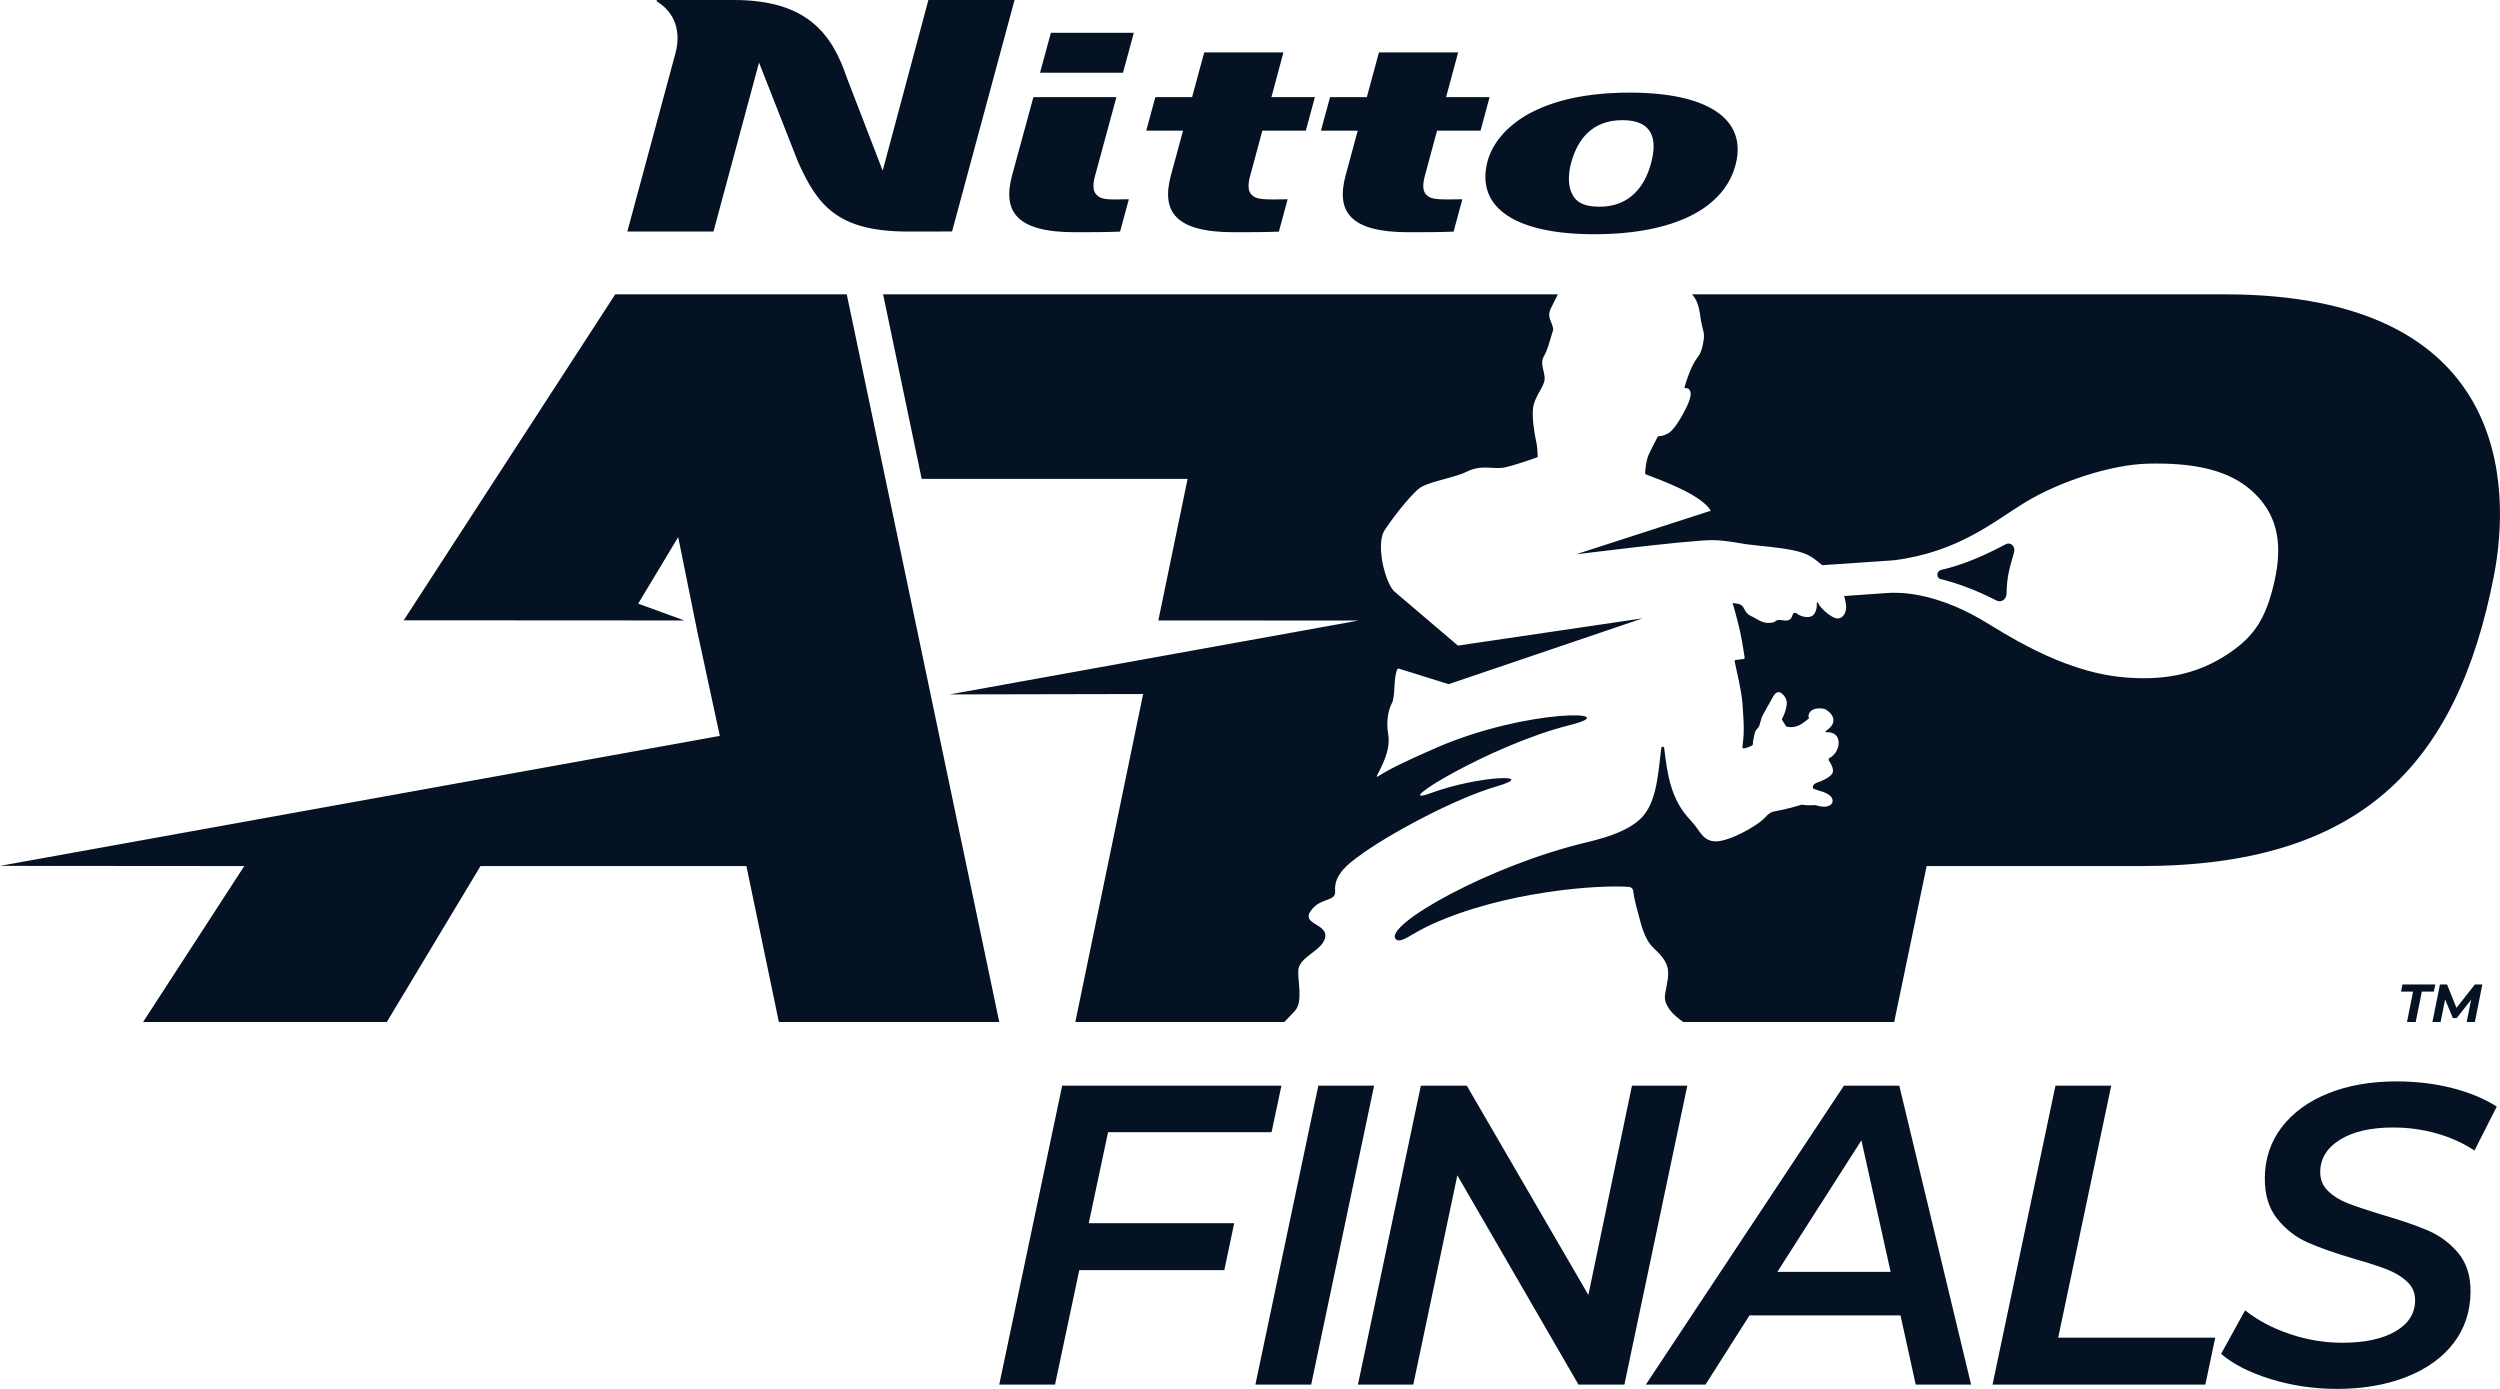
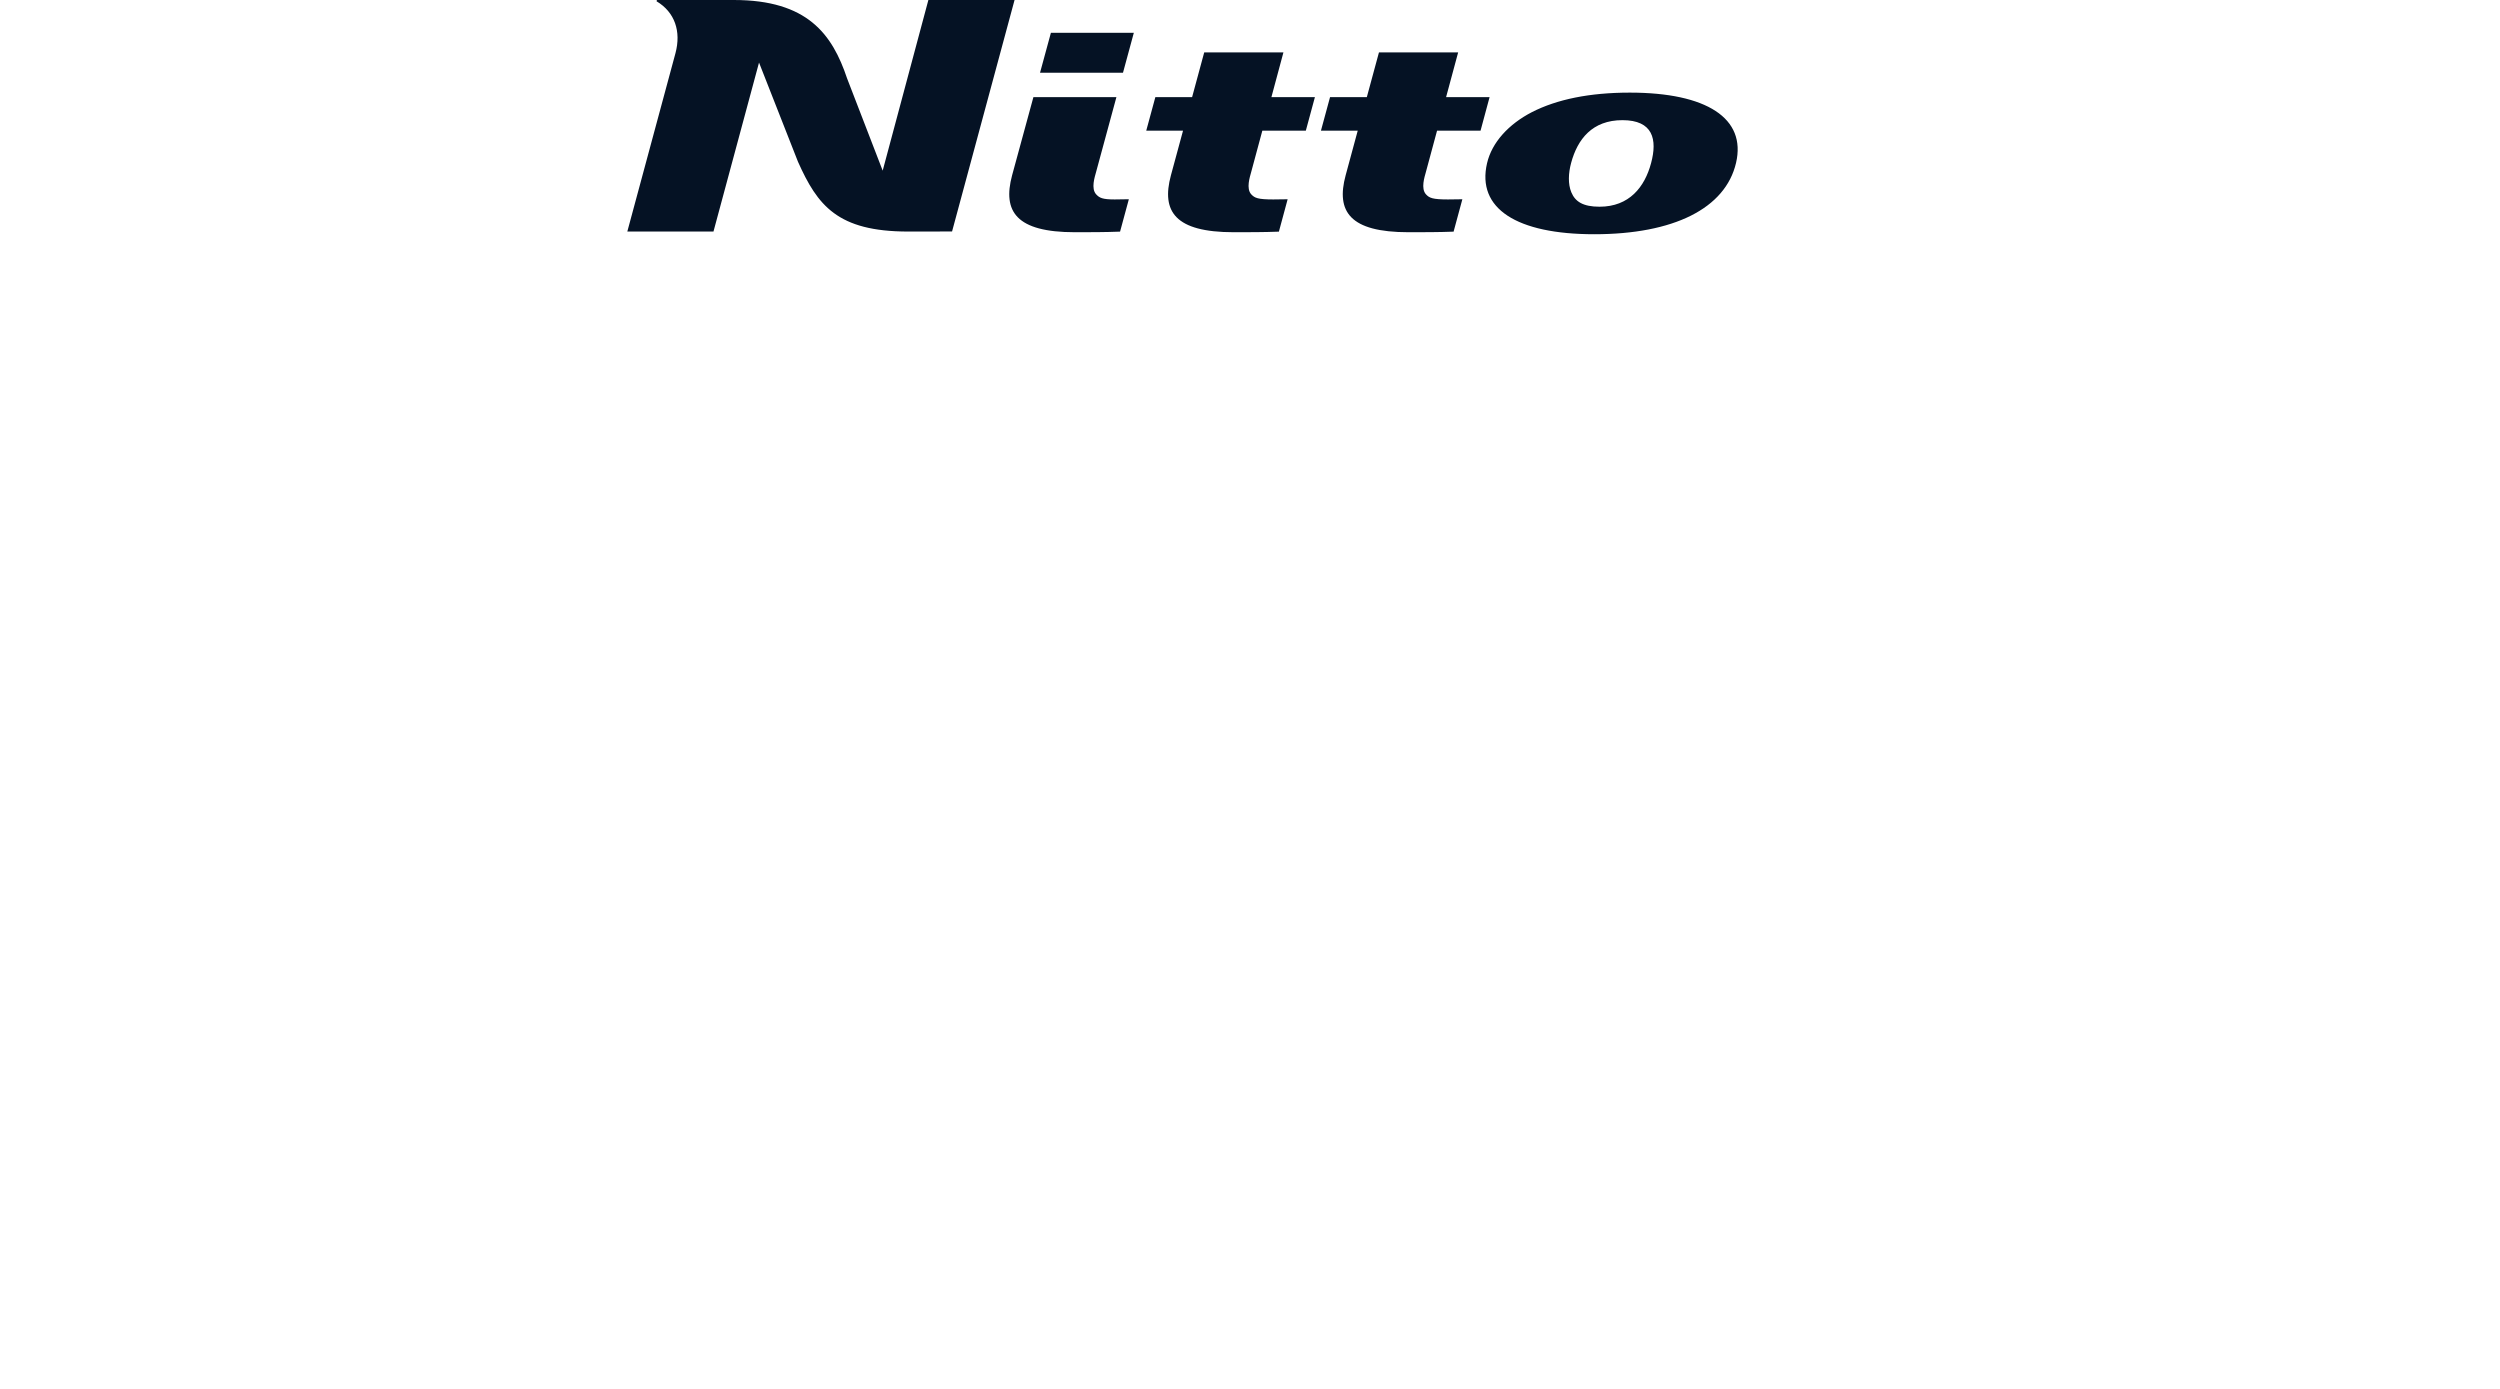
<svg xmlns="http://www.w3.org/2000/svg" width="108px" height="60px" viewBox="0 0 108 60" version="1.1">
  <title>NATPF Logo PRIMARY POSITIVE RGB Copy</title>
  <g id="Page-1" stroke="none" stroke-width="1" fill="none" fill-rule="evenodd">
    <g id="NATPF-Logo-PRIMARY-POSITIVE-RGB-Copy" fill="#051224">
-       <path d="M86.257,25.945 C86.448,26.043 86.682,25.891 86.684,25.646 C86.693,24.853 86.836,24.491 87.007,23.856 C87.075,23.601 86.859,23.397 86.642,23.514 C85.356,24.206 84.417,24.496 83.858,24.619 C83.796,24.633 83.693,24.707 83.694,24.82 C83.694,24.933 83.758,24.998 83.818,25.013 C84.361,25.145 85.195,25.4 86.257,25.945 Z M55.484,44.151 C55.611,44.012 55.758,43.856 55.933,43.677 C56.33,43.271 56.019,42.241 56.096,41.844 C56.197,41.326 57.097,41.052 57.237,40.544 C57.428,39.853 56.058,39.971 56.711,39.24 C57.12,38.783 57.718,38.942 57.677,38.493 C57.611,37.764 58.326,37.269 58.627,37.041 C59.935,36.052 62.87,34.49 64.647,33.974 C66.511,33.433 63.943,33.483 61.817,34.259 C59.886,34.965 64.315,32.2 67.82,31.323 C70.317,30.699 65.986,30.577 61.996,32.326 C60.728,32.882 60.021,33.222 59.514,33.55 C59.493,33.564 59.468,33.542 59.478,33.52 C59.676,33.117 60.091,32.428 59.969,31.715 C59.89,31.249 59.94,30.73 60.131,30.373 C60.284,30.088 60.191,29.319 60.358,28.921 C60.371,28.891 60.407,28.877 60.438,28.887 L62.583,29.556 L70.962,26.712 L62.982,27.89 L60.215,25.533 C59.824,25.119 59.417,23.492 59.827,22.884 C60.41,22.019 61.007,21.358 61.263,21.134 C61.64,20.805 62.793,20.663 63.36,20.378 C63.993,20.06 64.498,20.276 64.954,20.203 C65.396,20.114 66.176,19.841 66.41,19.753 C66.422,19.748 66.429,19.738 66.429,19.724 C66.428,19.639 66.413,19.318 66.382,19.174 C66.257,18.592 66.187,18.044 66.226,17.647 C66.273,17.152 66.706,16.718 66.728,16.388 C66.749,16.059 66.509,15.72 66.692,15.398 C66.862,15.098 66.907,14.867 67.101,14.236 C67.053,13.862 66.814,13.729 66.987,13.345 C67.078,13.143 67.234,12.858 67.301,12.715 L38.15,12.715 L39.816,20.686 L51.304,20.686 L50.04,26.804 L58.696,26.807 L41.023,29.999 L49.383,29.982 L46.454,44.151 L55.484,44.151 Z M96.108,12.715 L73.094,12.715 C73.21,12.846 73.274,12.967 73.306,13.047 C73.429,13.361 73.44,13.597 73.48,13.834 C73.558,14.293 73.65,14.36 73.594,14.712 C73.487,15.392 73.363,15.326 73.154,15.726 C72.941,16.134 72.808,16.597 72.772,16.732 C72.767,16.751 72.782,16.767 72.801,16.766 C72.876,16.762 73.03,16.781 73.037,17.011 C73.046,17.316 72.692,17.911 72.592,18.081 C72.492,18.251 72.269,18.601 72.078,18.712 C71.75,18.903 71.648,18.792 71.601,18.889 C71.553,18.985 71.225,19.601 71.175,19.768 C71.112,19.978 71.082,20.236 71.069,20.427 C71.067,20.458 71.084,20.485 71.113,20.497 C71.772,20.754 73.492,21.363 73.907,22.063 L68.091,23.944 C68.904,23.848 69.798,23.737 70.589,23.647 C71.672,23.524 73.424,23.329 73.988,23.334 C74.545,23.339 75.235,23.483 75.438,23.51 C76.12,23.601 76.726,23.625 77.463,23.772 C78.201,23.92 78.402,24.18 78.543,24.274 C78.574,24.295 78.721,24.415 78.721,24.415 C79.619,24.352 81.006,24.264 81.3,24.24 C81.45,24.228 81.757,24.212 81.817,24.204 C84.615,23.85 86.148,22.515 87.484,21.703 C88.962,20.806 91.183,20.073 92.774,20.031 C94.83,19.976 96.308,20.324 97.293,21.217 C98.277,22.11 98.662,23.289 98.266,25.072 C97.884,26.789 97.334,27.581 96.062,28.369 C94.791,29.158 93.387,29.409 91.729,29.258 C88.967,29.005 86.499,27.286 85.524,26.727 C84.685,26.246 83.532,25.736 82.236,25.621 C82.112,25.61 81.737,25.599 81.475,25.621 C81.387,25.628 80.332,25.7 79.666,25.749 C79.742,26 79.757,26.196 79.754,26.243 C79.735,26.579 79.547,26.741 79.34,26.715 C79.152,26.691 78.677,26.339 78.54,26.046 C78.526,26.018 78.484,26.005 78.484,26.051 C78.483,26.105 78.49,26.158 78.485,26.207 C78.475,26.299 78.419,26.581 78.219,26.638 C78.053,26.686 77.795,26.643 77.609,26.493 C77.555,26.45 77.474,26.471 77.451,26.537 C77.378,26.741 77.337,26.863 76.948,26.787 C76.683,26.759 76.738,26.863 76.568,26.895 C76.155,26.973 75.955,26.755 75.627,26.604 C75.299,26.452 75.408,26.142 75.082,26.086 C75.018,26.075 74.91,26.055 74.848,26.048 C75.01,26.612 75.216,27.299 75.367,28.407 C75.371,28.437 75.349,28.467 75.318,28.47 L74.985,28.51 C74.953,28.514 74.931,28.541 74.937,28.572 C75.021,29.001 75.229,29.807 75.274,30.386 C75.355,31.439 75.342,31.749 75.272,32.271 C75.267,32.308 75.299,32.34 75.335,32.332 C75.439,32.309 75.624,32.258 75.72,32.183 C75.724,31.95 75.82,31.599 75.84,31.571 C75.874,31.524 75.91,31.479 75.948,31.439 C75.975,31.409 75.996,31.374 76.008,31.335 L76.094,31.031 C76.107,30.985 76.126,30.941 76.149,30.899 L76.605,30.081 C76.605,30.081 76.712,29.857 76.895,29.907 C76.895,29.907 77.198,30.071 77.19,30.384 C77.183,30.697 76.973,31.079 76.973,31.079 L77.167,31.387 C77.167,31.387 77.517,31.501 77.856,31.253 C77.856,31.253 77.953,31.195 78.147,31.037 C78.063,30.809 78.266,30.518 78.818,30.624 C79.01,30.704 79.551,31.134 78.875,31.578 C78.849,31.594 78.863,31.634 78.893,31.632 C79.632,31.588 79.539,32.477 79.038,32.745 C78.994,32.768 78.984,32.827 79.013,32.867 C79.089,32.974 79.202,33.166 79.181,33.343 C79.181,33.343 79.184,33.577 78.466,33.822 C78.466,33.822 78.246,33.911 78.333,34.072 C78.42,34.104 78.516,34.137 78.629,34.172 C78.629,34.172 79.278,34.32 79.152,34.678 C79.152,34.678 79.047,34.981 78.43,34.781 C78.43,34.781 78.055,34.804 77.822,34.762 C77.712,34.798 77.219,34.955 76.647,35.053 C76.514,35.076 76.406,35.15 76.314,35.251 C76.313,35.253 76.311,35.254 76.309,35.256 C75.911,35.712 74.692,36.34 74.147,36.347 C73.542,36.354 73.465,35.887 73.024,35.427 C72.17,34.535 72.024,33.419 71.893,32.315 C71.884,32.241 71.777,32.242 71.768,32.315 C71.615,33.613 71.539,34.779 70.819,35.419 C70.378,35.811 69.69,36.117 68.573,36.381 C64.336,37.382 59.777,39.975 60.293,40.564 C60.497,40.797 60.976,40.332 61.813,39.949 C64.972,38.501 69.061,38.211 70.378,38.315 C70.473,38.323 70.547,38.399 70.557,38.494 C70.573,38.651 70.622,38.938 70.76,39.423 C70.874,39.829 71.006,40.555 71.438,40.957 C72.225,41.691 72.117,41.963 71.932,42.947 C71.811,43.591 72.695,44.127 72.718,44.151 L81.829,44.151 L83.231,37.414 L92.479,37.414 C101.932,37.414 106.133,33.114 107.737,24.876 C108.483,21.046 108.46,12.715 96.108,12.715 Z M36.58,12.715 L43.168,44.151 L33.647,44.151 L32.245,37.414 L20.758,37.414 L16.71,44.151 L6.181,44.151 L10.552,37.414 L0,37.406 L31.096,31.791 L30.119,27.261 L29.298,23.202 L27.57,26.077 L29.564,26.804 L17.441,26.797 L26.578,12.715 L36.58,12.715 L36.58,12.715 Z" id="Fill-1" />
      <path d="M48.229,4.196 L47.348,7.441 C47.295,7.637 47.124,8.147 47.354,8.395 C47.498,8.551 47.629,8.616 48.155,8.616 L48.766,8.607 L48.387,10.006 C47.734,10.032 47.078,10.032 46.435,10.032 C43.899,10.032 43.304,9.134 43.722,7.576 L44.643,4.196 L48.229,4.196 Z M31.7,0 C34.879,0 35.953,1.472 36.595,3.389 L38.132,7.372 L40.106,0 L43.829,0 L41.129,10 L39.232,10.003 C36.175,10.003 35.316,8.873 34.473,6.988 L32.79,2.703 L30.822,10.003 L27.1,10.003 L29.18,2.298 C29.432,1.355 29.153,0.526 28.363,0.055 L28.378,0 L31.7,0 Z M45.399,1.417 L48.981,1.418 L48.513,3.143 L44.929,3.143 L45.399,1.417 Z M54.533,5.644 L56.412,5.644 L56.804,4.196 L54.925,4.196 L55.444,2.264 L52.022,2.264 L51.499,4.196 L49.911,4.196 L49.518,5.644 L51.107,5.644 L50.583,7.576 C50.164,9.135 50.762,10.032 53.297,10.032 C53.94,10.032 54.596,10.032 55.248,10.007 L55.626,8.608 L55.004,8.616 C54.335,8.616 54.2,8.551 54.054,8.395 C53.825,8.147 53.996,7.637 54.049,7.441 L54.533,5.644 M70.409,4.001 C73.726,4.001 75.448,5.11 74.997,7.037 C74.536,9.009 72.295,10.119 68.873,10.119 C65.521,10.119 63.783,9.009 64.241,7.049 C64.451,6.149 65.174,5.363 66.181,4.843 C67.266,4.29 68.672,4.001 70.409,4.001 Z M62.992,2.264 L62.471,4.196 L64.35,4.196 L63.96,5.644 L62.081,5.644 L61.596,7.441 C61.543,7.637 61.373,8.147 61.602,8.395 C61.746,8.551 61.881,8.616 62.551,8.616 L63.174,8.608 L62.795,10.007 C62.144,10.032 61.487,10.032 60.844,10.032 C58.307,10.032 57.711,9.135 58.131,7.576 L58.654,5.644 L57.065,5.644 L57.458,4.196 L59.047,4.196 L59.571,2.264 L62.992,2.264 Z M70.09,5.191 C68.787,5.191 68.149,6.011 67.873,7.037 C67.752,7.487 67.733,7.949 67.881,8.306 C68.049,8.712 68.389,8.93 69.101,8.93 C70.387,8.93 71.052,8.076 71.326,7.049 C71.604,6.021 71.41,5.191 70.09,5.191 Z" id="Combined-Shape" />
-       <path d="M98.091,59.576 C97.179,59.293 96.466,58.93 95.951,58.487 L96.988,56.605 C97.528,57.036 98.17,57.377 98.916,57.629 C99.661,57.881 100.423,58.007 101.201,58.007 C102.153,58.007 102.911,57.844 103.477,57.518 C104.042,57.193 104.327,56.747 104.333,56.181 C104.336,55.861 104.224,55.593 103.997,55.378 C103.771,55.163 103.488,54.988 103.15,54.852 C102.811,54.717 102.34,54.563 101.736,54.391 C100.898,54.145 100.221,53.908 99.704,53.681 C99.187,53.453 98.745,53.112 98.379,52.657 C98.013,52.202 97.833,51.611 97.84,50.885 C97.848,50.049 98.093,49.317 98.575,48.69 C99.056,48.062 99.725,47.577 100.581,47.232 C101.437,46.888 102.421,46.716 103.534,46.716 C104.374,46.716 105.17,46.811 105.922,47.001 C106.674,47.192 107.32,47.46 107.86,47.804 L106.897,49.704 C106.418,49.385 105.877,49.139 105.273,48.967 C104.669,48.795 104.04,48.708 103.385,48.708 C102.421,48.708 101.656,48.883 101.091,49.234 C100.525,49.584 100.239,50.049 100.234,50.627 C100.231,50.959 100.345,51.236 100.578,51.457 C100.81,51.679 101.093,51.854 101.426,51.983 C101.758,52.112 102.244,52.275 102.885,52.472 C103.698,52.706 104.364,52.933 104.881,53.155 C105.398,53.376 105.836,53.702 106.197,54.133 C106.557,54.563 106.734,55.123 106.727,55.812 C106.719,56.66 106.474,57.398 105.992,58.026 C105.511,58.653 104.833,59.139 103.958,59.483 C103.084,59.828 102.084,60 100.96,60 C99.959,60 99.002,59.858 98.091,59.576 Z M88.796,46.9 L91.205,46.9 L88.914,57.786 L95.698,57.786 L95.271,59.815 L86.077,59.815 L88.796,46.9 Z M81.675,54.944 L80.413,49.262 L76.782,54.944 L81.675,54.944 Z M82.102,56.826 L75.578,56.826 L73.677,59.815 L71.1,59.815 L79.658,46.9 L82.049,46.9 L85.151,59.815 L82.759,59.815 L82.102,56.826 Z M72.892,46.9 L70.174,59.815 L68.19,59.815 L62.957,50.775 L61.054,59.815 L58.663,59.815 L61.381,46.9 L63.365,46.9 L68.617,55.941 L70.501,46.9 L72.892,46.9 Z M56.952,46.9 L59.361,46.9 L56.643,59.815 L54.233,59.815 L56.952,46.9 Z M47.868,48.911 L47.034,52.841 L53.317,52.841 L52.89,54.871 L46.625,54.871 L45.577,59.815 L43.167,59.815 L45.886,46.9 L55.358,46.9 L54.931,48.911 L47.868,48.911 L47.868,48.911 Z M107.237,42.53 L106.914,44.151 L106.561,44.151 L106.752,43.188 L106.131,43.98 L105.964,43.98 L105.629,43.178 L105.434,44.151 L105.081,44.151 L105.406,42.53 L105.713,42.53 L106.12,43.54 L106.914,42.53 L107.237,42.53 Z M104.244,42.836 L103.724,42.836 L103.786,42.53 L105.204,42.53 L105.141,42.836 L104.623,42.836 L104.358,44.151 L103.982,44.151 L104.244,42.836 L104.244,42.836 Z" id="Combined-Shape" />
    </g>
  </g>
</svg>